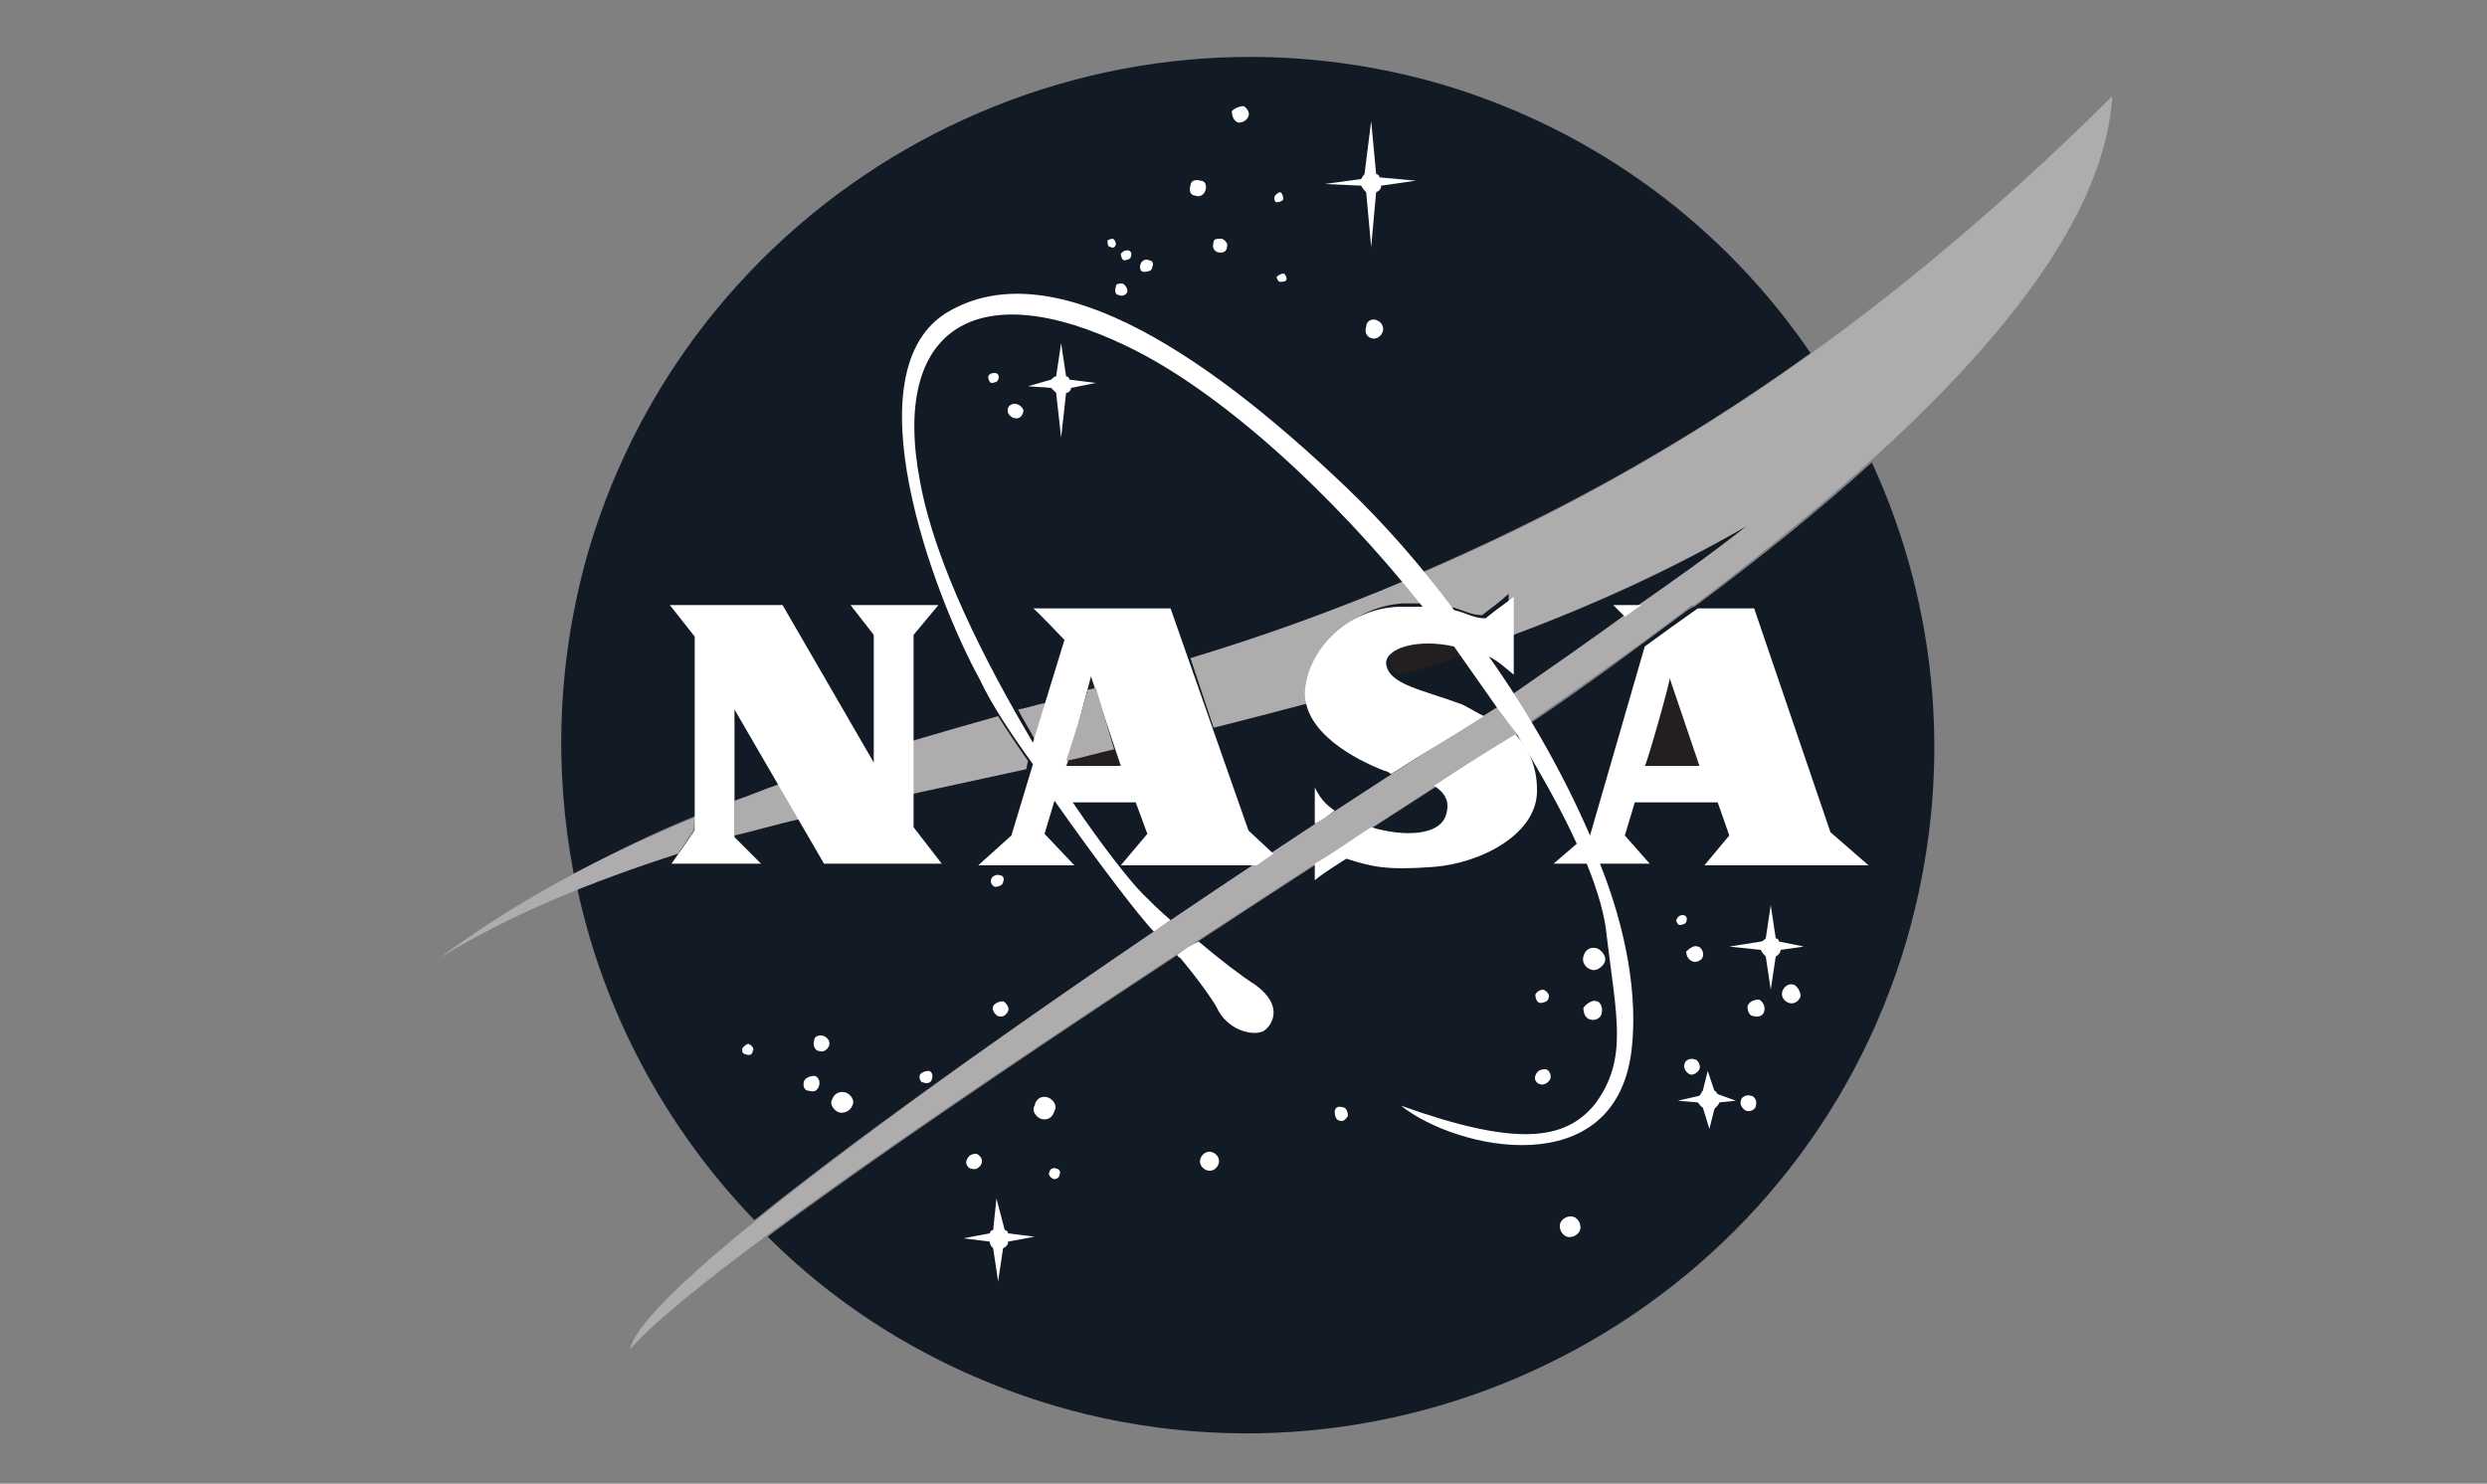
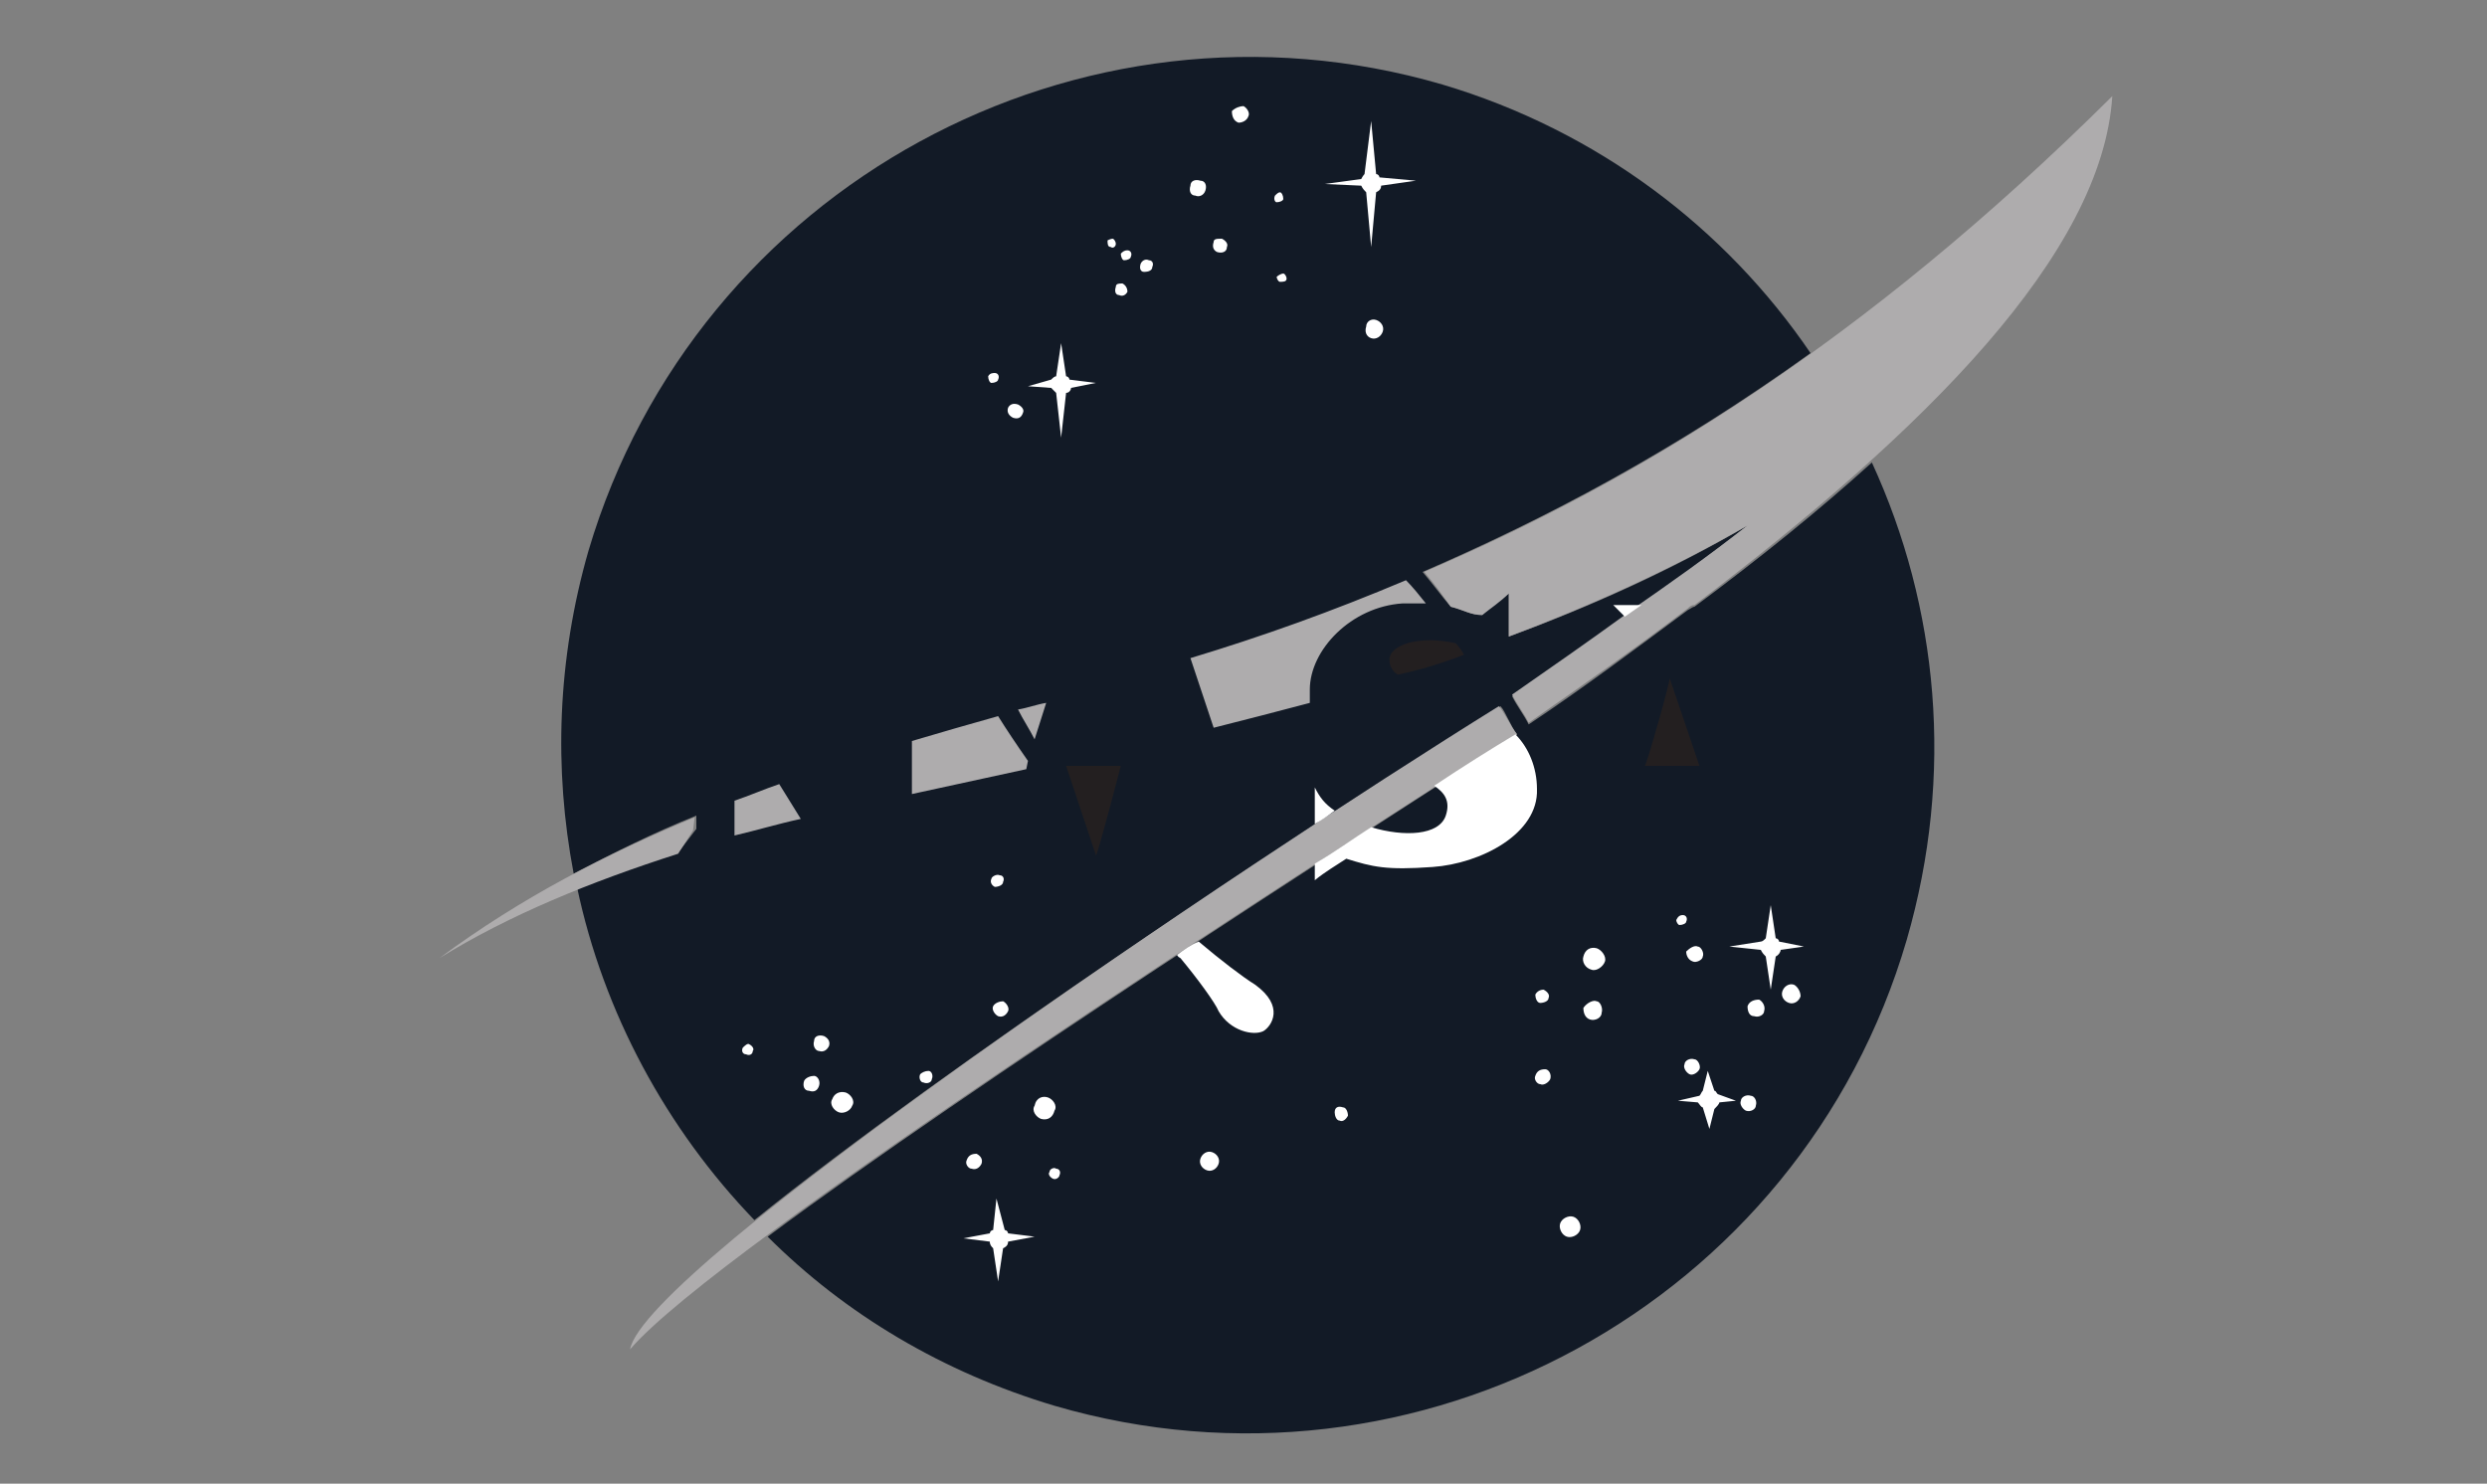
<svg xmlns="http://www.w3.org/2000/svg" width="150" height="89.5">
  <rect width="100%" height="100%" fill="#808080" stroke="none" />
  <g fill-rule="evenodd" clip-rule="evenodd">
    <path fill="#121A26" d="M90.5 42.6c.3.3.6 1.2 1 1.7-10.2 6.6-32.7 21-45.2 30.3 4.7 4.7 10.6 8.2 17.3 10.2 21.9 6.4 45-6.2 51.4-28.1 2.9-10 1.9-20.1-2.1-28.8-3.2 2.9-6.8 5.8-10.7 8.7-.1 0-.2.1-.4.2-3.1 2.3-6.3 4.7-9.6 6.9-.3-.6-.7-1.1-1-1.7 2.3-1.6 4.6-3.2 6.8-4.8l.1-.1c2.6-1.8 5-3.6 7.3-5.4-4.6 2.7-9.5 4.9-14.4 6.7v-2.6c-.5.4-1.1.8-1.6 1.3-.7 0-1.1-.3-1.9-.5-.6-.7-1.1-1.4-1.7-2.1 7.4-3.2 15.2-7.3 23.4-13.2C104.1 13.8 96.4 7.9 87 5.1c-21.9-6.4-45 6.2-51.5 28.1-1.9 6.6-2.1 13.2-.9 19.5 2.5-1.3 4.9-2.5 7.4-3.5v.8l-1 1.3c-2.1.7-4.2 1.4-6.2 2.2 1.6 7.6 5.4 14.6 10.7 20.1 11.4-9.2 33.2-23.7 45-31z" />
-     <path fill="#231F20" d="M52.7 45.4c-.1 0-.2 0-.3.1l.3.5v-.6z" />
    <path fill="#AEACAD" d="M47 47.3c-.9.3-1.8.7-2.7 1v2.1c1.3-.3 2.6-.7 4-1L47 47.3zm-5.1 2c-5.3 2.2-10.4 4.8-15.4 8.5 4.2-2.6 9.1-4.6 14.4-6.3l.9-1.4.1-.8zm44-14.8c.6.7 1.1 1.4 1.6 2.1.8.2 1.2.5 1.9.5.5-.4 1.1-.8 1.6-1.3v2.6c4.8-1.8 9.7-4 14.4-6.7-2.3 1.8-4.7 3.5-7.3 5.3l-.1.1c-2.2 1.6-4.5 3.2-6.8 4.8.3.6.7 1.1 1 1.7 3.3-2.3 6.6-4.6 9.6-6.9.1-.1.2-.2.4-.2 13.9-10.5 24.6-21.2 25.2-30.7-15.1 15-28.7 23.2-41.5 28.7zm-24 11.9l.1-.5c-.7-1-1.3-1.9-1.8-2.7-1.8.5-3.5 1-5.2 1.5v3.2l6.9-1.5zm28.5-3.8c.3.3.7 1.2 1.1 1.7C78 52.9 43.3 75.2 38 81.4c.9-4.9 36.3-28.8 52.4-38.8zm-29 .2c.3.6.7 1.2 1 1.8l.7-2.2c-.6.1-1.1.3-1.7.4zm17.6-.4v-.8c0-2.4 2.5-5 5.6-5.2H86c-.4-.5-.8-1-1.2-1.4-4.5 1.9-8.7 3.4-13 4.7l1.4 4.2c2-.5 3.9-1 5.8-1.5z" />
    <path fill="#231F20" d="M88.3 39.5c-.1-.2-.3-.5-.5-.7-2.2-.5-4 .1-4 1 0 .4.2.7.5.9 1.4-.3 2.7-.7 4-1.2z" />
    <path fill="#FFF" d="M99 36.5c-.3.2-.7.5-1 .7l-.7-.7H99zM80.5 48.9c-.4.3-.8.6-1.2.8v-2.2c.3.6.6 1 1.2 1.4zM71 57.6c.4-.3.8-.6 1.3-.8 1.3 1.1 2.6 2.1 3.4 2.6 1.8 1.3 1 2.5.5 2.8-.6.3-2 0-2.7-1.2-.2-.5-1.3-2-2.3-3.2-.2-.1-.2-.2-.2-.2zm15.5-10.2c1.8-1.2 3.4-2.2 4.9-3.1.8.8 1.3 2 1.3 3.3.1 2.7-3.4 4.5-6.3 4.7-2.8.2-3.6 0-5.2-.5-.6.4-1.3.8-1.9 1.3v-1c1.2-.7 2.3-1.5 3.4-2.2 2 .6 4.1.5 4.5-.7.3-.9-.1-1.4-.7-1.8z" />
-     <path fill="#FFF" d="M91.5 44.3c1.4 2.3 2.7 4.6 3.6 6.6l-1.4 1.2h2c.7 1.7 1.1 3.2 1.2 4.3.6 5 1.3 7.5-.7 10.2-1.8 2.2-4.7 2.6-11.7.1 3.4 2.7 12.9 4.7 13.9-3.3.4-3.3-.3-7.3-1.9-11.3h3L98 50.4l.6-2h5l.7 2-1.5 1.8h9.9l-2.3-2-4.6-13.5h-3.4c-1 .7-2.1 1.5-3.2 2.3l-3.3 11.4c-1.6-3.7-3.7-7.4-6.1-10.8.6.3 1 .7 1.5 1.1V36c-.5.4-1.1.8-1.7 1.3-.7 0-1.1-.3-1.9-.5-2-2.7-4.3-5.3-6.5-7.4-9.1-8.7-18-14.1-24-10.6s-.9 17.1 1.9 22.2c.7 1.5 1.9 3.3 3.2 5.1L61 50.4l-2 1.8h5.8L63 50.3l.6-2c2.6 3.7 5.2 7.1 6 7.9.3-.2.7-.5 1-.7-.6-.5-1.2-1.1-1.7-1.6-.7-.7-2.3-2.7-4.2-5.5h3.8l.7 1.9-1.6 1.9h8.2c.3-.2.7-.5 1-.7l-1.5-1.4-4.7-13.4h-8.3c0-.1 1.9 1.9 1.9 1.9l-1.9 6.2c-2.9-4.9-5.9-10.8-6.8-15.7-1.8-9.3 3.4-12.6 12.5-8.2 5.6 2.7 12.3 8.8 17.8 15.7h-1.4c-3.2.1-5.6 2.7-5.7 5.2 0 2.4 3 4 4.8 4.7.1 0 .3.1.4.2 2-1.3 3.9-2.4 5.6-3.5-.4-.2-.9-.5-1.3-.7-2.4-.9-4.5-1.2-4.6-2.5 0-.9 1.9-1.5 4.1-1l2.6 3.7 1.2 1.6z" />
-     <path fill="#FFF" d="M40.4 36.5h6.8l5.5 9.5v-7.7l-1.4-1.8h5.3l-1.5 1.8v11.6l1.7 2.2h-7.1l-5.4-9.3v7.7l1.6 1.6h-5.4l1.4-2V38.4l-1.5-1.9z" />
-     <path fill="#231F20" d="M64.3 46.2h3.3l-1.8-5.4s-1.4 5.4-1.5 5.4z" />
-     <path fill="#AEACAD" d="M66.1 41.5c-.1 0-.3.1-.5.1-.3 1.2-1 3.4-1.3 4.3 1-.2 2-.5 2.9-.7l-1.1-3.7z" />
+     <path fill="#231F20" d="M64.3 46.2h3.3s-1.4 5.4-1.5 5.4z" />
    <path fill="#231F20" d="M99.2 46.2h3.3l-1.8-5.3c.1 0-1.4 5.3-1.5 5.3z" />
    <path fill="#FFF" d="M75 6.4c.2.1.4.4.3.6-.1.3-.4.4-.6.4-.3-.1-.4-.4-.4-.7.2-.2.5-.3.7-.3zM63.2 66.2c.3.1.6.5.4.8-.1.4-.4.6-.8.5-.3-.1-.6-.5-.4-.8.1-.5.5-.6.8-.5zM51 65.9c.3.1.6.5.4.8-.1.3-.5.5-.8.4-.3-.1-.6-.5-.4-.8.1-.3.4-.5.8-.4zm9.5-5.5c.2.1.4.4.3.6-.1.2-.3.4-.6.3-.2-.1-.4-.4-.3-.6.1-.2.4-.3.6-.3zM56 64.6c.2 0 .3.3.2.5 0 .2-.3.3-.5.2-.2 0-.3-.3-.2-.5.1-.1.3-.2.5-.2zm2.9 5c.2.1.4.3.3.6-.1.2-.3.4-.6.3-.2 0-.4-.3-.3-.5.1-.3.3-.4.6-.4zm4.8.9c.2 0 .3.2.2.4 0 .1-.2.3-.4.2-.2-.1-.3-.3-.2-.4 0-.2.3-.3.4-.2zm29.4-10.8c.2.1.4.3.3.5 0 .2-.3.3-.5.3s-.3-.3-.3-.5c.1-.2.3-.3.5-.3zm.1 4.8c.2 0 .4.3.3.6-.1.2-.4.4-.6.3-.2 0-.4-.3-.3-.5.1-.3.3-.4.6-.4zm3.1-4.1c.2 0 .4.4.3.7 0 .3-.4.5-.7.4-.3-.1-.4-.4-.4-.7.2-.3.6-.5.8-.4zm0-3.2c.3.1.6.5.5.8-.1.3-.5.6-.8.5-.4-.1-.6-.5-.5-.8.1-.4.4-.6.8-.5zm6.1-.1c.2 0 .4.4.3.6 0 .2-.4.4-.6.3-.3-.1-.4-.4-.4-.6.2-.2.5-.4.7-.3zm3.7 3.2c.2.1.4.4.3.7 0 .2-.3.4-.6.3-.3 0-.4-.3-.4-.6.1-.3.4-.4.7-.4zm-3.9 3.6c.2 0 .4.4.3.6-.1.2-.4.4-.6.3-.2-.1-.4-.4-.3-.6 0-.2.3-.4.6-.3zm3.4 2.2c.2 0 .4.3.3.6 0 .2-.3.4-.6.3-.2-.1-.4-.4-.3-.6 0-.2.3-.4.6-.3zm2.6-6.7c.2.1.4.4.4.7-.1.3-.4.5-.7.4-.3-.1-.5-.4-.4-.7.1-.3.4-.5.7-.4zm-6.7-4.2c.2 0 .3.2.2.4 0 .1-.2.2-.4.2-.1 0-.2-.2-.2-.3.1-.2.2-.3.4-.3zm-6.6 18.2c.3.1.5.5.4.8-.1.3-.5.5-.8.4-.3-.1-.5-.5-.4-.8s.5-.5.8-.4zM60.3 52.8c.2 0 .3.2.2.4 0 .2-.3.3-.5.3-.2-.1-.3-.3-.2-.5 0-.1.3-.3.5-.2zM49.1 64.9c.2 0 .4.3.3.6-.1.3-.3.4-.6.3-.3 0-.4-.3-.3-.6.1-.2.4-.3.6-.3zm.6-2.4c.2.1.4.3.3.6-.1.2-.3.4-.6.3-.2 0-.4-.3-.3-.6 0-.3.3-.4.6-.3zm-4.5.5c.2.1.3.3.2.4 0 .2-.2.3-.4.2-.2 0-.3-.2-.2-.4.1-.1.3-.3.4-.2zm27.2-52.1c.3 0 .4.3.3.6-.1.3-.4.4-.6.3-.3 0-.4-.3-.3-.6 0-.3.3-.4.6-.3zm4.8.7c.1 0 .2.2.2.4 0 .1-.2.2-.4.2-.1 0-.2-.2-.1-.4.1-.1.2-.2.3-.2zm.2 4.9c.1 0 .2.2.2.3 0 .2-.2.2-.4.2-.1 0-.2-.2-.2-.3.1-.1.3-.2.4-.2zm-10.3-2.1c.1 0 .2.2.2.3 0 .2-.2.3-.3.2-.2 0-.2-.2-.2-.4 0 0 .2-.1.3-.1zm.9.7c.2 0 .3.2.2.4 0 .1-.2.2-.4.2-.1 0-.2-.2-.2-.4.1-.1.2-.2.4-.2zm-8 7.4c.2 0 .3.2.2.4 0 .1-.2.2-.4.2-.1 0-.2-.2-.2-.4.1-.2.3-.2.4-.2zm9.3-6.8c.2 0 .3.2.2.4 0 .2-.2.3-.5.3-.2 0-.3-.2-.2-.5.1-.2.3-.3.5-.2zm-1.6 1.4c.2.1.3.3.3.5-.1.2-.3.3-.5.2-.2 0-.3-.2-.2-.5 0-.2.2-.2.4-.2zm6-2.7c.2.1.4.3.3.5 0 .3-.3.4-.6.3-.2-.1-.3-.3-.2-.6 0-.2.2-.2.5-.2zm-12.3 10c.2.1.4.3.3.5-.1.3-.3.4-.6.3-.2-.1-.4-.3-.3-.6.1-.2.3-.3.6-.2zM83 19.3c.3.1.5.4.4.7-.1.3-.4.5-.7.4-.3-.1-.4-.4-.3-.7 0-.3.3-.5.6-.4zm-.7-8.8l.4-3.2.3 3.2c.1 0 .2.1.2.2l2.2.2-2.1.3c0 .2-.1.3-.3.4l-.3 3.3-.3-3.3c-.1-.1-.2-.2-.3-.4l-2.2-.1 2.2-.3c.1-.2.2-.3.2-.3zM63.7 22.7l.3-2 .3 2c.1 0 .2.1.2.2l1.6.2-1.5.3c0 .1-.1.3-.3.3l-.3 2.7-.3-2.7-.3-.3-1.4-.1 1.4-.4c.1-.1.2-.2.3-.2zm42.8 33.9l.3-2 .3 2c.1 0 .2.1.2.2l1.5.3-1.4.2c0 .1-.1.3-.3.4l-.3 2-.3-2c-.1-.1-.2-.2-.3-.4l-1.9-.2 1.9-.3c.1 0 .2-.1.3-.2zm-3.8 9.2l.3-1.2.4 1.2c.1 0 .1.1.2.2l1.1.4-1 .1c0 .1-.2.3-.3.4l-.3 1.2-.4-1.3c-.1 0-.2-.2-.3-.3l-1.2-.1 1.3-.3c.1-.1.1-.2.2-.3zm-42.8 8.4l.2-1.9.5 1.9c.1 0 .2.1.2.2l1.6.2-1.6.3c0 .2-.1.3-.3.4l-.3 2-.3-2c-.1-.1-.2-.2-.2-.4l-1.6-.2 1.6-.3c0-.1.1-.2.2-.2zm13.2-4.7c.3.1.5.4.4.7-.1.3-.4.5-.7.4-.3-.1-.5-.4-.4-.7.1-.3.4-.5.7-.4zm7.9-2.7c.2 0 .3.3.3.5-.1.2-.3.4-.5.3-.2 0-.3-.3-.3-.5 0-.3.2-.4.5-.3z" />
  </g>
</svg>